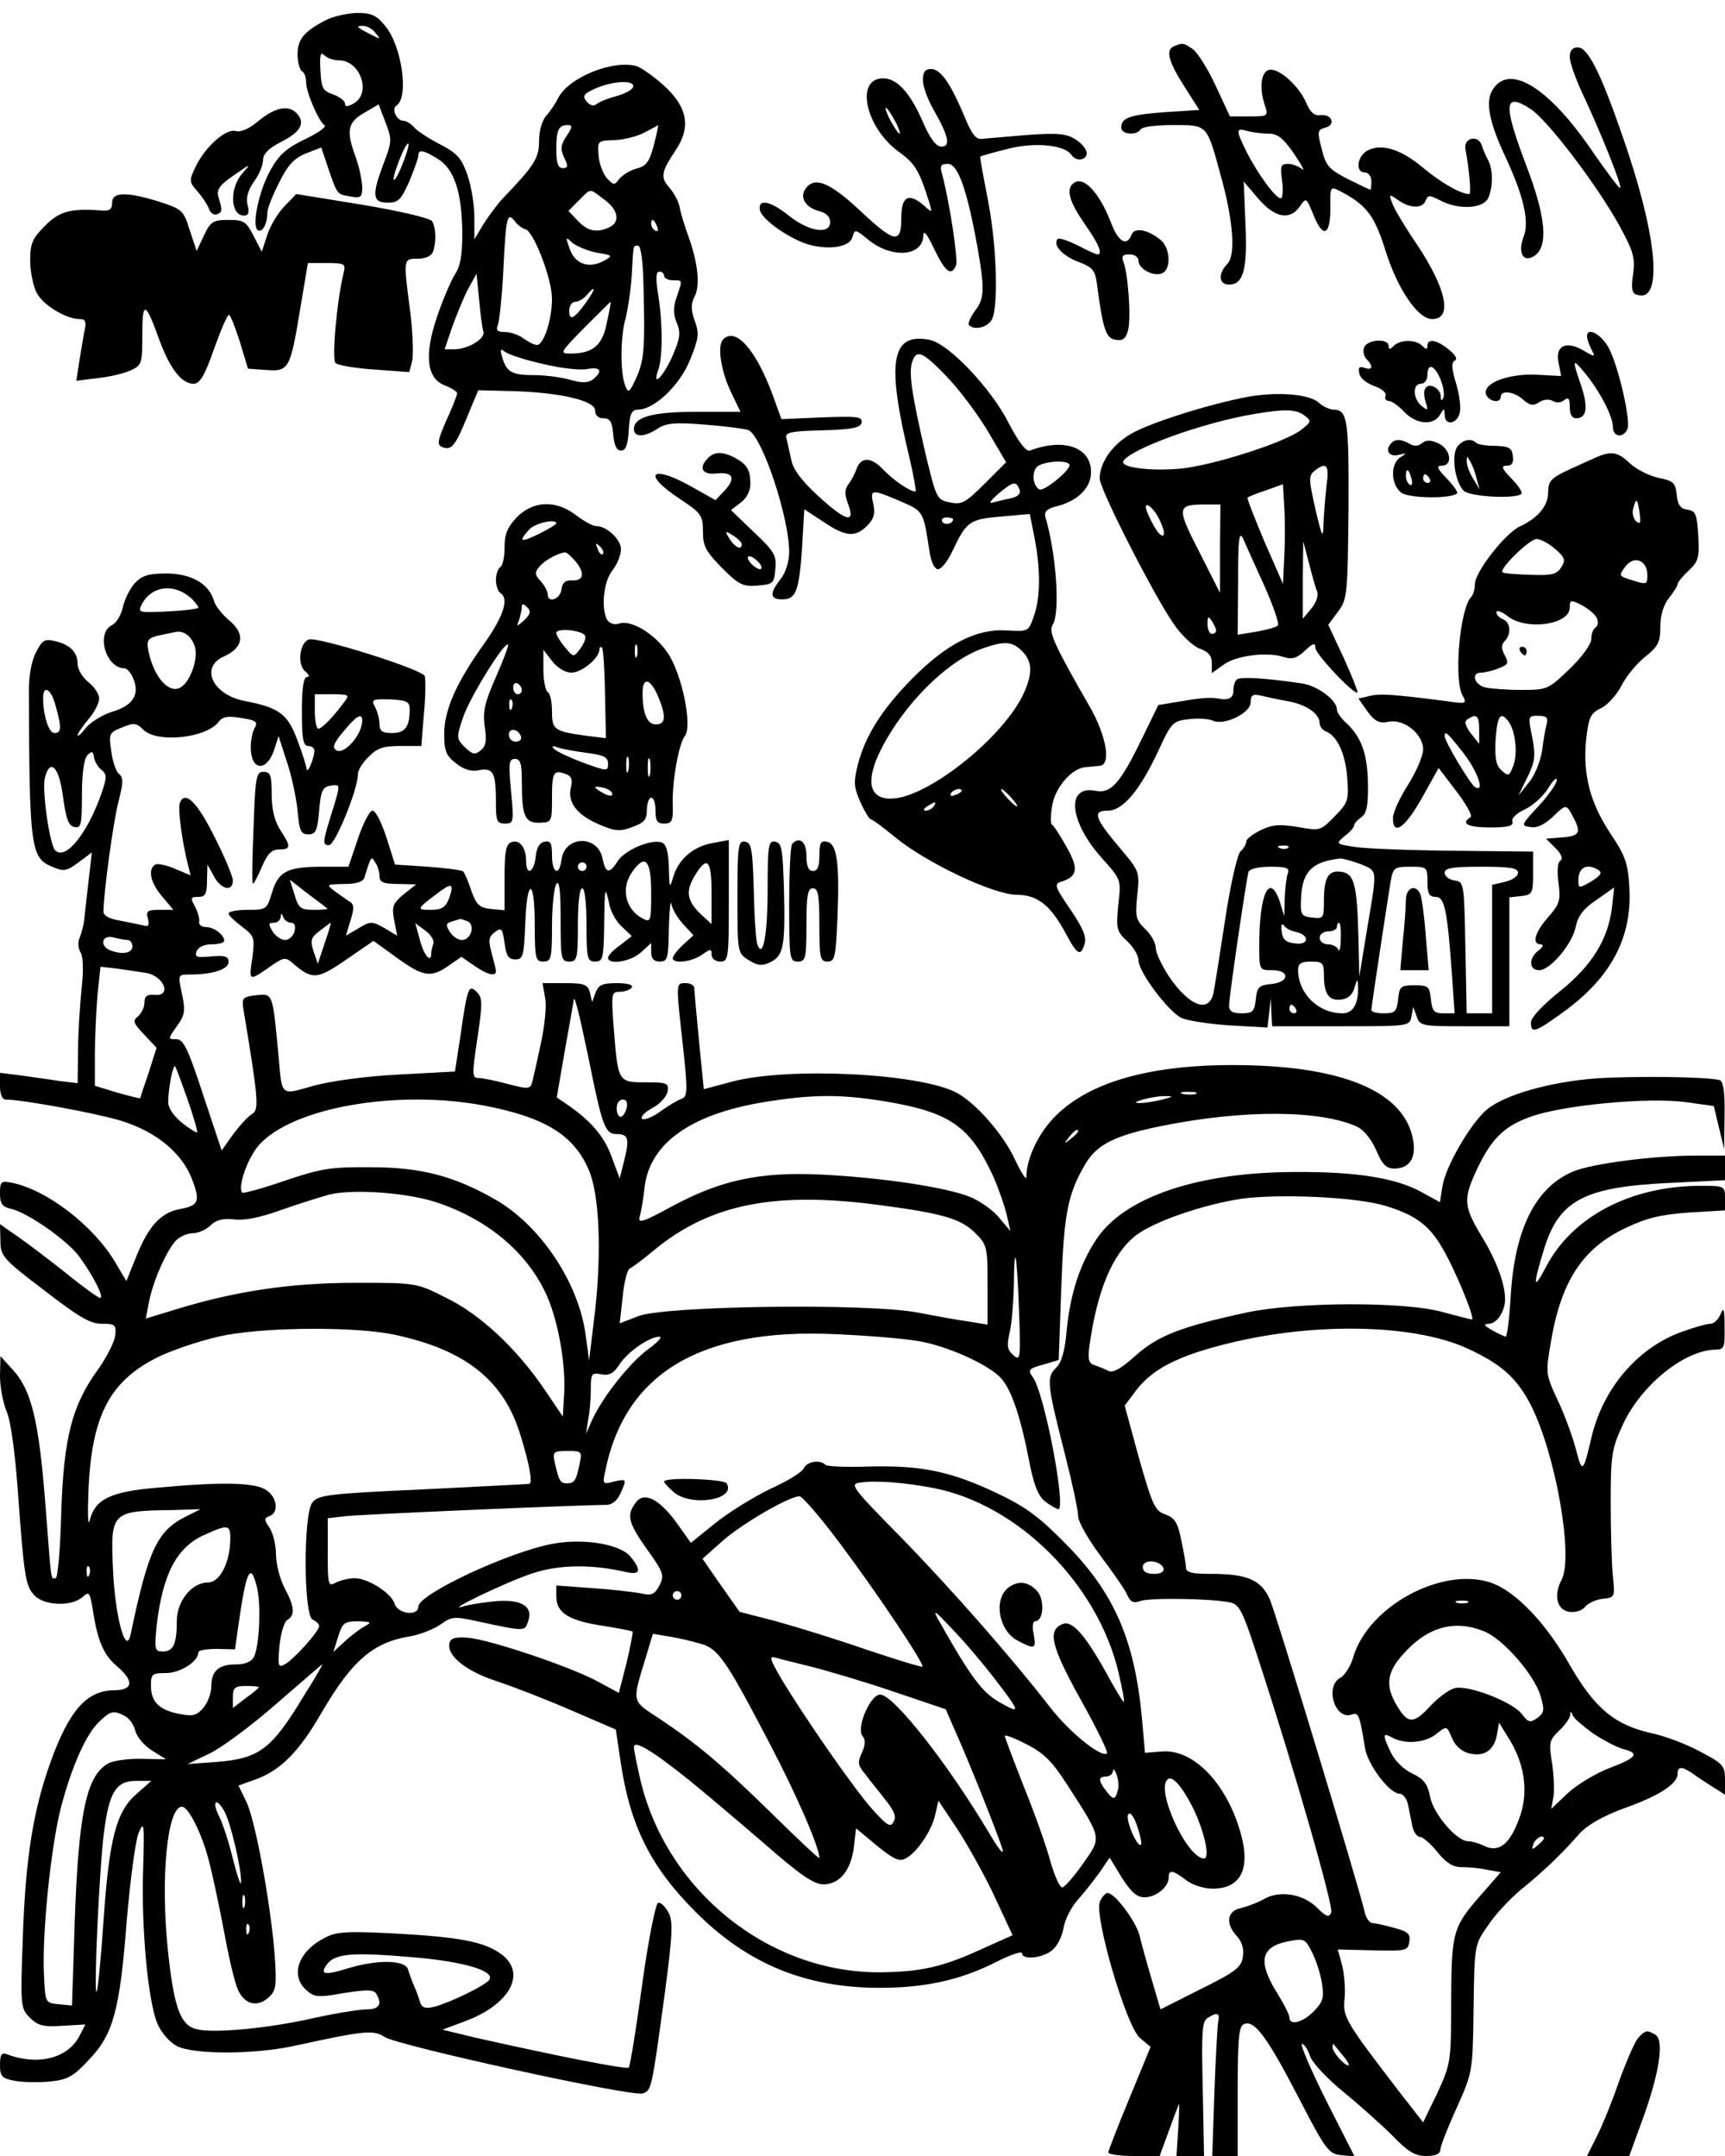
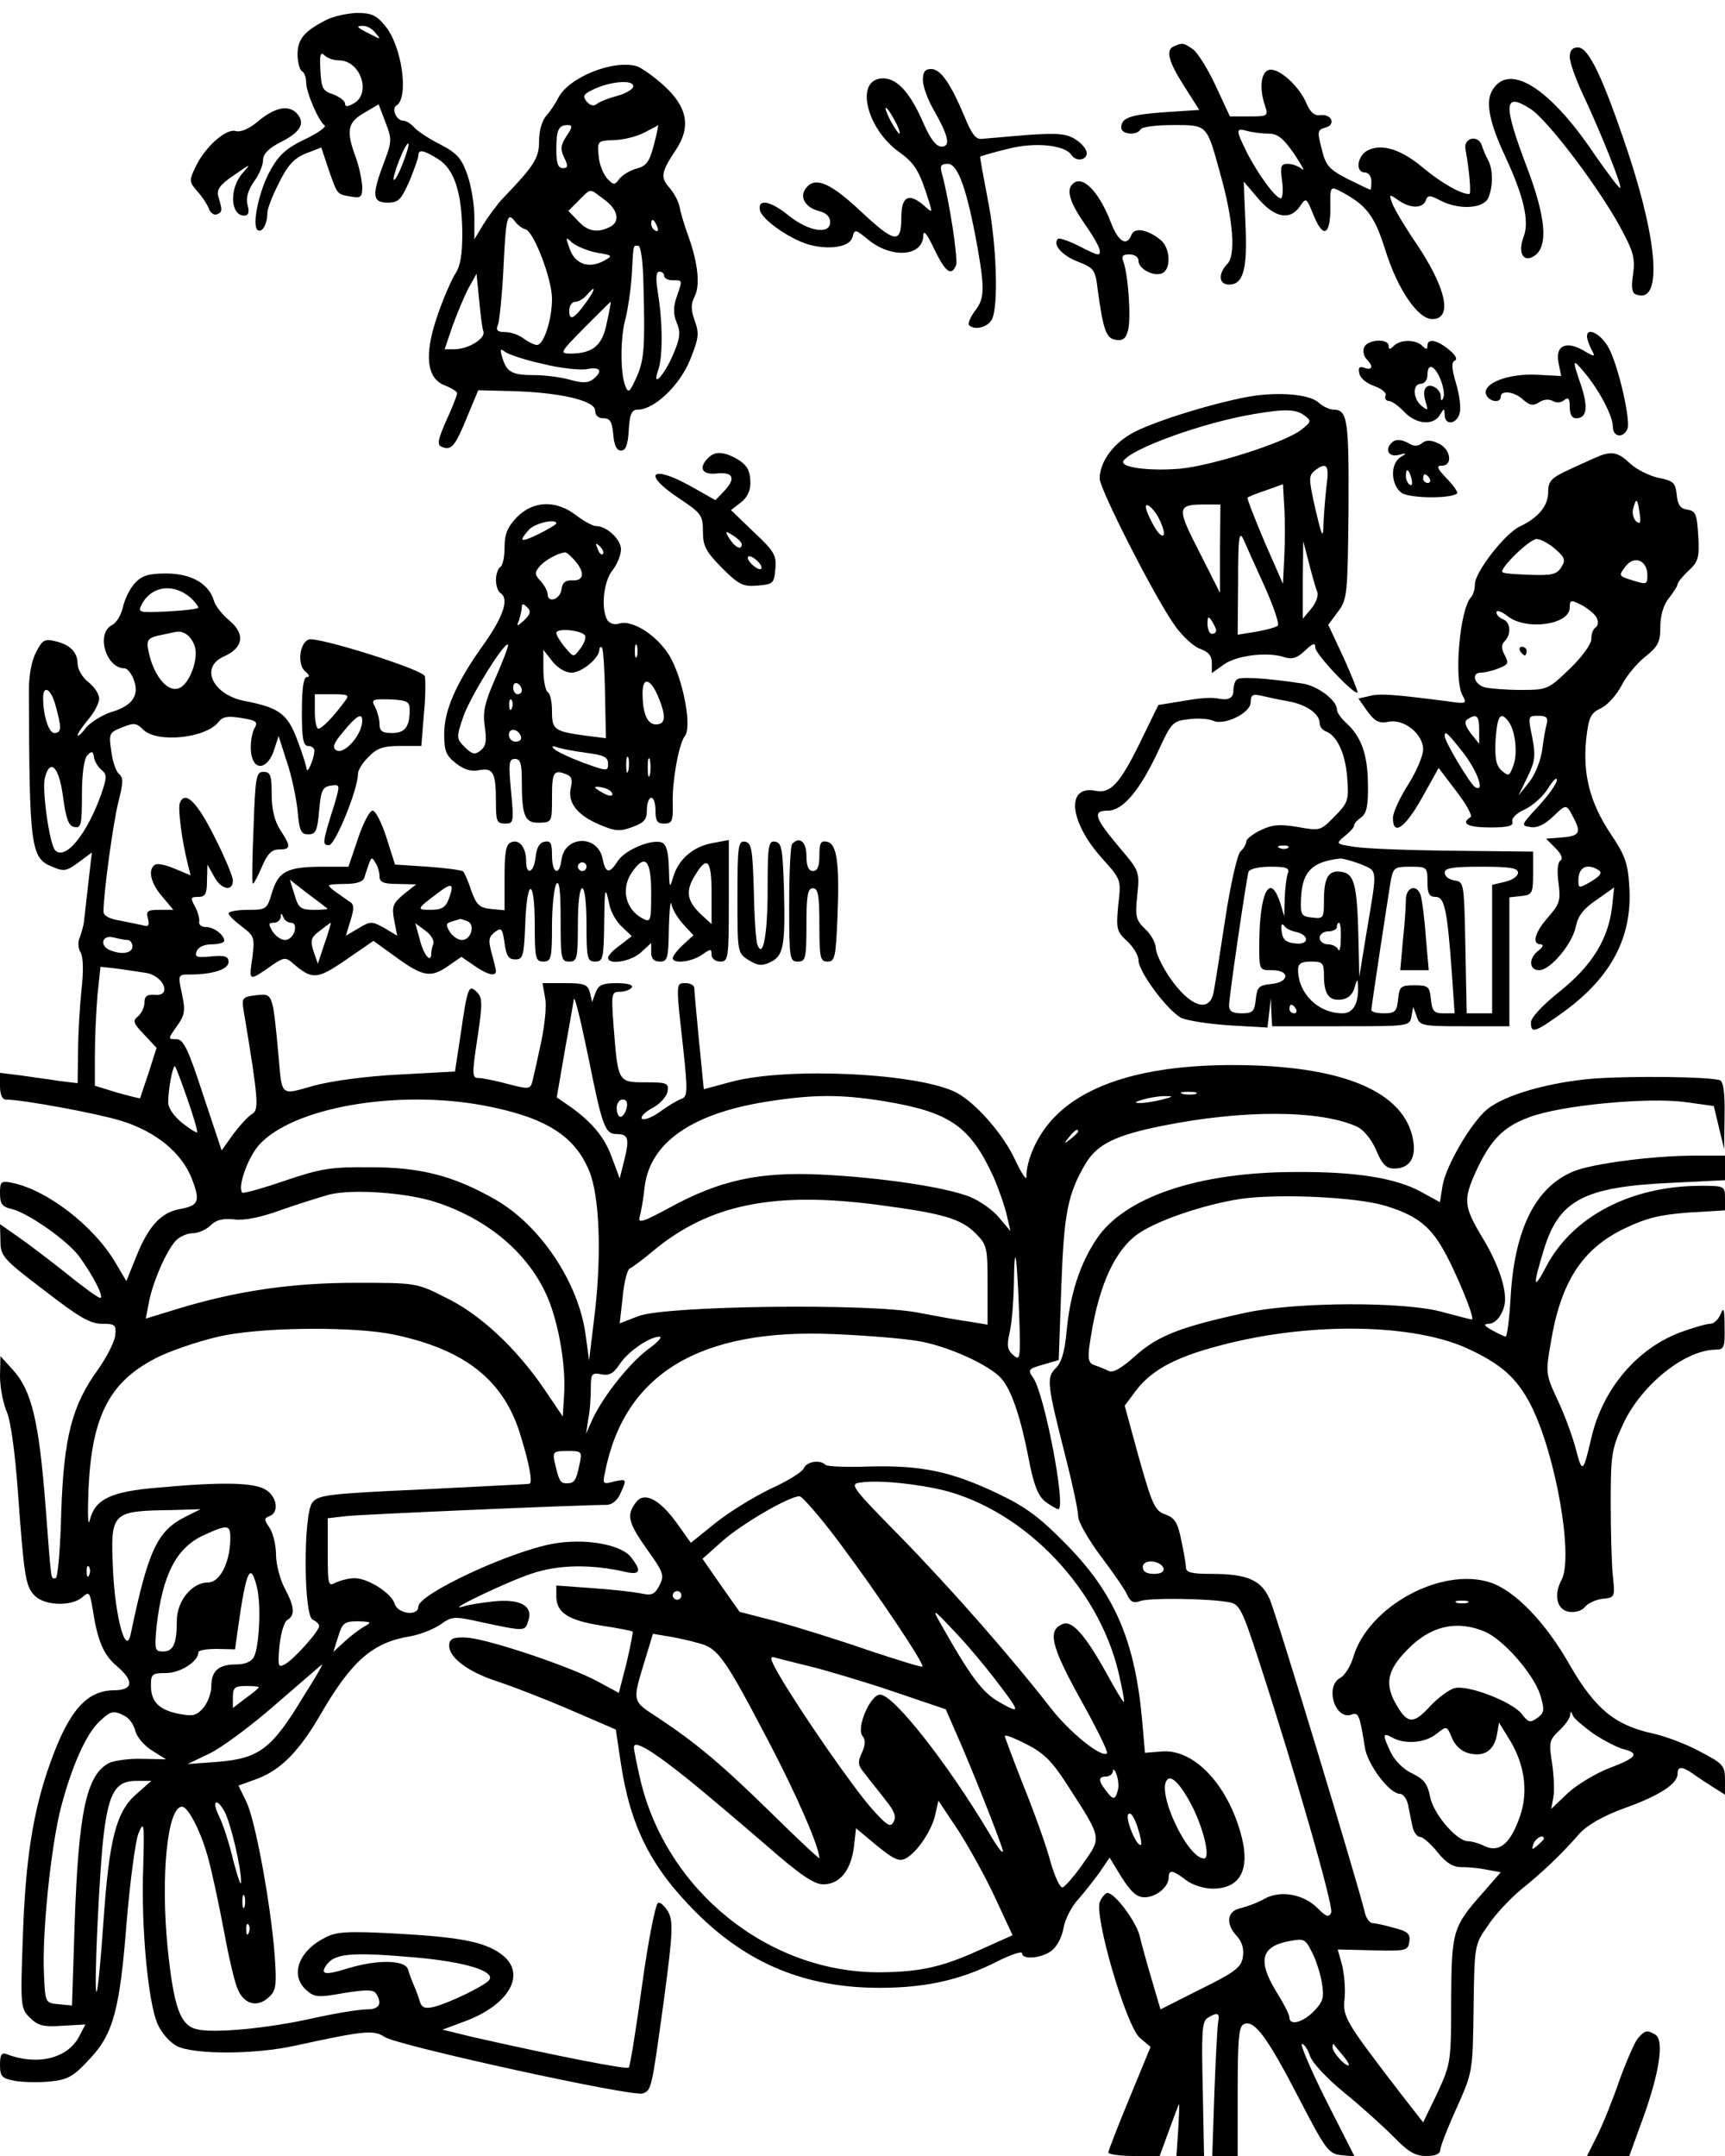
<svg xmlns="http://www.w3.org/2000/svg" version="1.0" width="400" height="500" viewBox="0 0 400 500" preserveAspectRatio="xMidYMid meet">
  <g transform="translate(0,500) scale(0.1,-0.1)" fill="#000000" stroke="none">
    <path d="M755 4953 c-50 -26 -65 -44 -65 -79 0 -18 5 -36 10 -39 6 -3 10 -15 10 -27 0 -22 29 -90 43 -99 4 -3 -16 -18 -46 -32 -42 -20 -60 -36 -79 -70 -28 -49 -45 -132 -30 -141 11 -6 22 16 22 41 0 9 12 40 27 69 20 41 35 57 62 68 l36 14 17 -51 c21 -60 19 -57 52 -63 23 -4 26 -1 26 23 -1 16 -7 46 -15 68 -23 62 -19 81 19 103 l34 20 16 -42 c15 -39 15 -44 -4 -94 -28 -74 -27 -92 9 -92 25 0 31 7 50 49 11 27 21 54 21 60 0 15 11 14 46 -8 37 -23 55 -76 56 -171 0 -50 -4 -77 -17 -96 -9 -15 -28 -58 -41 -97 -31 -90 -25 -145 18 -161 15 -6 28 -14 28 -18 0 -4 -11 -33 -25 -63 -21 -48 -22 -57 -9 -62 21 -8 30 3 58 72 l25 60 78 -2 c111 -3 193 -22 193 -45 0 -11 7 -18 19 -18 16 0 20 -8 23 -37 2 -26 8 -38 18 -38 11 0 16 13 18 48 2 37 7 47 21 47 38 0 97 56 121 115 20 50 22 61 11 91 -9 25 -9 39 -1 55 14 25 9 77 -13 139 -9 25 -19 56 -21 70 -3 14 -14 34 -24 45 -21 24 -19 36 15 87 36 54 27 100 -28 150 -23 21 -51 40 -61 44 -54 17 -160 -25 -184 -74 -6 -12 -18 -30 -27 -40 -10 -11 -17 -35 -17 -59 0 -40 -11 -57 -84 -133 -13 -14 -33 -41 -45 -60 l-21 -35 0 51 c0 28 -7 72 -16 98 -14 39 -23 50 -63 71 -26 13 -53 31 -60 39 -8 9 -19 16 -26 16 -15 0 -28 27 -16 35 30 18 13 139 -26 185 -20 25 -32 30 -66 30 -23 -1 -55 -8 -72 -17z m116 -30 c13 -15 12 -15 -11 -3 -34 17 -36 20 -18 20 9 0 22 -7 29 -17z m-85 -63 c50 0 76 -77 34 -100 -14 -8 -20 -8 -20 0 0 6 -12 15 -27 21 -25 8 -28 15 -30 56 -2 35 0 44 9 35 7 -7 22 -12 34 -12z m682 -62 c-3 -7 -20 -16 -39 -21 -19 -5 -39 -13 -45 -18 -7 -6 -16 -4 -24 6 -10 13 -7 17 21 30 42 18 92 20 87 3z m-154 -113 c-14 -21 -15 -31 -6 -50 10 -20 9 -25 -3 -25 -11 0 -15 12 -15 43 0 46 5 57 27 57 11 0 10 -6 -3 -25z m202 -22 c-10 -38 -17 -48 -40 -54 -15 -4 -33 -15 -40 -24 -11 -15 -13 -15 -29 2 -9 11 -18 34 -19 53 -3 33 -2 34 37 35 22 1 54 9 70 18 17 9 31 16 31 17 1 0 -3 -21 -10 -47z m-582 -42 c-9 -23 -18 -40 -21 -38 -2 3 4 23 13 46 9 23 18 40 21 38 2 -3 -4 -23 -13 -46z m466 -83 c34 -24 39 -53 13 -65 -29 -14 -51 -9 -73 15 l-22 23 24 24 c29 29 24 29 58 3z m-181 -70 c19 -6 61 -115 61 -161 0 -48 -19 -107 -35 -107 -6 0 -20 7 -31 15 -10 8 -30 15 -43 15 -18 0 -22 4 -16 18 3 9 9 64 12 122 6 126 9 139 26 118 6 -9 18 -18 26 -20z m305 6 c3 -8 2 -12 -4 -9 -6 3 -10 10 -10 16 0 14 7 11 14 -7z m-140 -60 c37 -6 38 -7 16 -19 -35 -19 -67 -7 -79 28 -10 28 -10 29 6 14 10 -8 36 -19 57 -23z m108 -71 c4 -149 2 -177 -16 -218 -16 -35 -19 -38 -26 -20 -12 29 -12 114 1 158 5 21 12 66 14 100 4 74 3 67 15 67 6 0 11 -37 12 -87z m48 17 c0 -5 9 -10 20 -10 23 0 23 2 9 -39 -8 -23 -8 -39 0 -59 10 -23 8 -36 -8 -74 -21 -49 -50 -80 -35 -37 11 30 11 108 0 177 -6 37 -5 52 3 52 6 0 11 -4 11 -10z m-419 -129 c5 -16 -35 -41 -68 -41 l-22 0 18 53 c11 30 27 69 37 88 l19 34 6 -60 c3 -33 7 -66 10 -74z m239 69 c-28 -39 -40 -46 -40 -21 0 12 6 21 14 21 7 0 19 7 26 15 22 26 22 16 0 -15z m47 -49 c-10 -52 -32 -71 -85 -71 -25 0 -23 3 33 60 33 33 60 60 61 60 1 0 -3 -22 -9 -49z m-148 -95 c40 -10 87 -15 102 -12 31 6 38 -4 15 -23 -11 -9 -25 -10 -53 -2 -21 6 -58 11 -83 11 -53 0 -65 7 -75 40 -6 20 -5 23 6 14 8 -6 47 -19 88 -28z" />
    <path d="M2723 4893 c-21 -8 -14 -35 23 -93 l35 -55 -78 -5 c-83 -6 -103 -13 -103 -36 0 -16 36 -19 45 -4 3 6 37 10 75 10 80 0 78 2 109 -111 31 -109 37 -191 17 -211 -22 -23 -20 -48 4 -48 33 0 43 35 38 141 l-4 98 34 -40 c38 -44 73 -51 96 -18 15 22 15 21 32 -20 22 -55 39 -47 39 17 -1 48 0 50 20 40 64 -33 82 -57 108 -140 28 -89 75 -158 108 -158 48 0 33 71 -36 174 -26 38 -51 80 -56 93 -9 23 -8 24 13 9 28 -20 57 -20 64 -1 5 13 9 13 34 0 42 -22 97 -19 110 4 12 24 13 66 1 89 -5 9 -12 25 -15 35 -8 25 -42 18 -38 -8 9 -49 14 -105 9 -105 -20 0 -65 26 -106 60 -52 44 -97 58 -130 41 -24 -13 -29 -51 -6 -51 8 0 15 -9 15 -20 0 -11 -1 -20 -2 -20 -2 0 -25 11 -53 25 -43 22 -51 31 -60 69 -11 41 -10 45 8 50 25 6 16 32 -11 29 -14 -2 -23 6 -32 26 -16 40 -64 84 -87 79 -19 -4 -24 -43 -9 -85 7 -22 5 -23 -38 -23 l-44 0 -33 71 c-18 39 -42 77 -53 85 -22 15 -24 15 -43 7z m219 -203 c21 0 34 -11 59 -47 18 -27 26 -42 18 -35 -7 6 -22 12 -32 12 -17 0 -19 -5 -14 -40 3 -22 1 -40 -3 -40 -12 0 -53 56 -79 107 -26 53 -26 57 2 49 12 -3 34 -6 49 -6z" />
    <path d="M3640 4868 c0 -13 14 -52 31 -88 40 -85 91 -212 86 -216 -2 -2 -29 34 -61 80 -105 156 -200 213 -237 144 -14 -27 -5 -73 31 -150 43 -92 57 -152 43 -187 -14 -37 -1 -61 24 -45 34 21 28 90 -17 208 -55 145 -53 173 8 134 39 -24 155 -177 207 -271 32 -59 37 -74 32 -112 -5 -31 -3 -45 7 -48 60 -23 52 116 -19 330 -58 173 -91 243 -116 243 -13 0 -19 -7 -19 -22z" />
    <path d="M2140 4814 c0 -14 11 -44 24 -67 36 -63 41 -87 19 -87 -12 0 -26 18 -42 55 -32 74 -64 107 -99 103 -59 -7 -32 -116 42 -170 38 -27 48 -44 71 -118 7 -24 7 -24 -12 -7 -36 31 -53 22 -53 -28 0 -61 -15 -59 -93 14 -70 66 -106 82 -127 56 -18 -21 -3 -47 31 -55 15 -4 24 -13 24 -25 0 -30 -50 -22 -96 15 -42 34 -72 40 -67 13 4 -23 76 -72 120 -82 49 -11 90 -2 95 20 5 18 7 17 34 -5 54 -46 128 -42 130 7 0 15 8 6 25 -30 26 -54 40 -65 51 -38 5 14 -16 152 -33 213 -5 18 -2 22 14 22 23 0 44 -58 68 -190 18 -102 17 -123 -6 -152 -10 -14 -16 -28 -13 -32 13 -13 43 -5 53 13 16 31 11 178 -10 281 -10 52 -18 95 -17 97 2 1 31 10 65 18 62 16 132 9 147 -15 10 -15 35 -12 35 5 0 8 -11 22 -25 31 -21 14 -41 16 -113 11 -48 -4 -95 -8 -105 -9 -14 -2 -24 11 -41 53 -32 76 -55 109 -77 109 -14 0 -19 -7 -19 -26z m-65 -94 c9 -16 13 -30 11 -30 -3 0 -12 14 -21 30 -9 17 -13 30 -11 30 3 0 12 -13 21 -30z" />
    <path d="M600 4720 c-22 -19 -42 -27 -53 -24 -23 7 -72 -37 -94 -84 -15 -31 -14 -34 4 -55 11 -12 23 -30 27 -40 3 -10 12 -17 19 -14 13 5 13 9 3 42 -4 15 4 27 37 49 39 27 40 28 20 5 -32 -35 -29 -99 3 -99 10 0 13 7 8 25 -4 16 1 34 15 54 12 16 21 38 21 50 0 14 13 27 40 41 46 23 58 43 40 65 -19 23 -51 17 -90 -15z" />
    <path d="M2487 4573 c-15 -14 -6 -43 28 -92 33 -47 43 -71 30 -71 -3 0 -24 9 -46 21 -23 11 -43 18 -46 15 -13 -13 10 -39 47 -53 36 -14 40 -19 45 -62 13 -96 20 -116 42 -119 17 -3 24 3 29 23 7 29 0 129 -11 158 -5 13 -2 17 14 17 12 0 21 -6 21 -15 0 -18 34 -37 54 -29 22 8 20 57 -1 76 -29 25 -62 32 -69 14 -11 -29 -31 -17 -48 28 -28 73 -67 112 -89 89z" />
-     <path d="M260 4530 c0 -16 -6 -20 -27 -18 -71 5 -95 -2 -129 -36 -29 -29 -34 -41 -34 -80 0 -26 7 -60 15 -75 14 -28 68 -61 100 -61 14 0 16 -6 10 -32 -3 -18 -9 -51 -12 -72 l-6 -39 49 6 c28 3 62 11 77 18 26 12 27 16 27 83 0 79 7 78 39 -11 25 -68 52 -103 80 -103 14 0 26 19 47 80 16 44 31 80 35 80 3 0 14 -28 25 -62 l19 -63 42 -3 c53 -4 56 2 79 141 l18 107 44 0 c41 0 44 -2 39 -22 -16 -65 -28 -201 -19 -210 5 -5 46 -12 90 -15 l81 -6 7 27 c3 15 1 67 -5 115 -16 122 -16 121 18 121 17 0 31 6 35 16 8 22 7 56 -2 71 -4 7 -77 24 -161 38 l-154 25 -27 -28 c-15 -15 -33 -45 -40 -66 l-13 -40 -19 37 c-17 33 -22 37 -58 37 -36 0 -42 -4 -57 -36 l-17 -36 -16 48 c-14 46 -18 49 -70 66 -77 24 -110 23 -110 -2z" />
    <path d="M3680 4220 c0 -6 5 -20 10 -30 10 -18 9 -19 -18 -3 -41 24 -66 11 -58 -28 l6 -31 -58 3 c-65 3 -125 -20 -116 -46 7 -17 34 -21 34 -5 0 16 32 12 52 -7 15 -13 23 -15 37 -6 10 7 23 8 32 3 8 -5 19 -4 26 2 10 8 13 4 13 -16 0 -17 5 -26 15 -26 25 0 28 26 11 77 -21 61 -20 63 9 28 34 -41 65 -100 65 -125 0 -24 25 -27 34 -4 7 19 -19 137 -42 184 -16 33 -52 54 -52 30z" />
-     <path d="M1677 4213 c-14 -13 -6 -70 16 -118 l24 -50 -101 0 c-103 0 -146 -12 -146 -40 0 -20 25 -19 55 1 20 13 40 15 113 9 49 -4 94 -10 99 -13 33 -21 93 -204 93 -282 0 -22 -8 -48 -20 -63 -26 -33 -25 -47 4 -47 32 0 39 19 46 122 l5 87 44 -29 c52 -35 74 -37 102 -9 15 15 19 28 14 50 -8 35 -4 35 62 7 55 -24 54 -23 68 -115 4 -27 12 -43 20 -43 8 0 23 19 34 43 32 68 40 73 112 79 l67 6 11 -56 c14 -72 14 -138 -2 -182 -12 -35 -13 -35 -64 -32 -70 4 -139 -32 -218 -112 -70 -71 -109 -133 -126 -200 -10 -40 -9 -52 6 -86 10 -22 21 -40 24 -40 4 0 29 -19 56 -41 71 -59 227 -133 281 -134 50 0 80 -24 116 -91 26 -49 34 -53 43 -23 5 16 -4 37 -33 80 -36 52 -38 59 -22 64 39 12 42 30 13 81 -15 27 -30 50 -34 52 -3 1 -3 22 1 45 8 43 46 86 78 88 9 1 24 2 32 3 27 2 16 69 -23 137 -84 146 -96 174 -86 190 18 28 8 167 -17 250 -3 12 4 19 23 24 51 12 83 43 83 80 0 58 -63 80 -142 50 -8 -3 -25 18 -48 62 -41 82 -141 187 -185 195 -89 17 -100 -51 -46 -274 10 -43 16 -78 14 -78 -13 0 -51 26 -75 51 -28 30 -52 30 -62 1 -3 -9 -11 -25 -18 -34 -10 -14 -10 -24 -1 -48 17 -45 -6 -39 -70 20 -37 34 -58 61 -62 83 -4 18 -9 40 -11 49 -5 15 5 18 83 20 70 2 88 6 91 18 2 14 -10 15 -92 12 l-94 -4 -21 58 c-39 104 -85 156 -114 127z m518 -86 c29 -30 71 -86 95 -126 l43 -73 -50 -50 c-45 -45 -54 -49 -81 -43 -30 6 -31 10 -56 113 -32 139 -39 187 -31 212 10 31 24 25 80 -33z m285 -206 c0 -13 -60 -62 -70 -56 -17 10 -18 45 -2 55 22 12 72 13 72 1z m-116 -56 c4 -10 -3 -17 -22 -21 -15 -3 -34 -8 -42 -10 -8 -2 -1 7 15 21 35 29 41 30 49 10z m-154 -69 c0 -11 -19 -15 -25 -6 -3 5 1 10 9 10 9 0 16 -2 16 -4z m160 -306 c23 -23 25 -49 6 -93 -43 -102 -223 -247 -308 -249 -53 -2 -62 41 -25 114 53 105 153 205 235 234 51 18 69 17 92 -6z m-140 -324 c0 -2 -7 -7 -16 -10 -8 -3 -12 -2 -9 4 6 10 25 14 25 6z m115 -16 c10 -11 16 -20 13 -20 -3 0 -13 9 -23 20 -10 11 -16 20 -13 20 3 0 13 -9 23 -20z m-180 -20 c-3 -5 -12 -10 -18 -10 -7 0 -6 4 3 10 19 12 23 12 15 0z" />
    <path d="M3163 4194 c-3 -8 -1 -20 6 -27 16 -16 14 -27 -5 -20 -12 4 -15 1 -12 -13 2 -11 17 -23 34 -29 17 -6 29 -15 27 -22 -3 -7 1 -13 8 -13 6 0 22 -11 35 -25 27 -29 68 -33 83 -7 10 16 10 16 11 0 0 -26 29 -22 35 5 3 12 -1 43 -9 69 -10 34 -11 48 -2 52 6 3 1 13 -14 25 -28 23 -50 27 -50 9 0 -9 -3 -9 -12 0 -15 15 -51 15 -66 0 -9 -9 -12 -9 -12 0 0 18 -50 15 -57 -4z m177 -73 c7 -17 10 -36 7 -43 -4 -9 -6 -8 -6 3 -1 19 -28 33 -36 18 -4 -5 -3 -19 1 -32 6 -19 5 -20 -10 -8 -20 17 -21 51 -1 51 8 0 15 9 15 20 0 29 16 24 30 -9z" />
    <path d="M2895 4080 c-87 -16 -228 -60 -272 -86 -44 -25 -73 -67 -73 -104 0 -24 124 -268 171 -336 17 -26 45 -52 60 -58 21 -7 29 -17 29 -33 l0 -24 28 20 c29 21 101 30 140 17 18 -6 30 -2 48 15 19 18 24 19 24 7 0 -15 91 -111 98 -104 1 2 -13 38 -32 80 l-36 77 23 31 c21 28 22 40 24 236 1 208 -2 232 -35 232 -8 0 -24 7 -34 16 -21 20 -94 26 -163 14z m129 -43 c18 -13 17 -15 -7 -34 -37 -29 -206 -83 -281 -90 -71 -6 -140 3 -131 18 19 29 184 89 304 109 71 12 96 11 115 -3z m52 -163 c-3 -26 -6 -65 -7 -88 -1 -37 -3 -33 -19 34 -15 68 -16 76 -2 88 28 22 35 14 28 -34z m-98 -166 l-3 -62 -43 98 c-23 55 -41 100 -39 102 2 2 21 10 43 17 l39 14 3 -53 c2 -29 2 -81 0 -116z m-290 88 c23 -46 6 -53 -17 -7 -15 29 -18 42 -9 39 7 -3 19 -17 26 -32z m141 -68 l0 -103 -48 95 c-53 103 -52 110 12 110 l37 0 -1 -102z m103 -87 c21 -47 35 -88 31 -92 -5 -4 -27 -10 -50 -14 l-43 -7 1 124 c0 100 2 118 12 98 6 -14 28 -63 49 -109z m122 -12 c4 -9 -1 -25 -13 -40 l-20 -24 0 90 1 90 13 -50 c7 -27 15 -57 19 -66z m-234 -91 c0 -5 -4 -8 -10 -8 -5 0 -10 10 -10 23 0 18 2 19 10 7 5 -8 10 -18 10 -22z" />
    <path d="M3227 3973 c-17 -16 -6 -34 16 -28 19 5 20 4 5 -5 -25 -15 -23 -65 2 -83 19 -13 116 -14 129 -1 2 2 -8 18 -24 34 -23 24 -25 30 -12 30 27 0 21 39 -8 52 -18 8 -28 8 -38 0 -8 -7 -18 -7 -27 -2 -18 11 -34 13 -43 3z m46 -83 c3 -11 1 -18 -4 -14 -5 3 -9 12 -9 20 0 20 7 17 13 -6z m42 0 c3 -5 1 -10 -4 -10 -6 0 -11 5 -11 10 0 6 2 10 4 10 3 0 8 -4 11 -10z" />
-     <path d="M3380 3965 c-15 -18 -7 -82 14 -103 13 -14 122 -20 134 -7 3 3 -7 19 -23 35 -23 24 -25 30 -11 30 12 0 16 6 14 23 -2 18 -9 22 -40 23 -21 0 -41 3 -45 7 -11 11 -30 8 -43 -8z m44 -75 l7 -25 -15 25 c-9 14 -15 32 -15 40 0 13 1 13 8 0 5 -8 12 -26 15 -40z" />
    <path d="M1642 3938 c-23 -23 -14 -40 20 -36 38 4 45 -11 18 -40 l-21 -22 -53 30 c-95 54 -120 33 -31 -26 51 -34 55 -39 55 -77 0 -34 7 -46 44 -84 39 -39 49 -44 83 -41 36 3 38 5 41 39 3 31 -3 41 -50 85 l-53 51 22 17 c14 10 23 27 23 44 0 33 -8 45 -37 61 -28 14 -46 14 -61 -1z m78 -200 c0 -15 -15 -8 -28 12 -12 19 -11 20 8 8 11 -7 20 -16 20 -20z m40 -43 c7 -8 8 -15 2 -15 -5 0 -15 7 -22 15 -7 8 -8 15 -2 15 5 0 15 -7 22 -15z" />
    <path d="M3710 3943 c-8 -3 -39 -17 -67 -30 -46 -21 -53 -28 -53 -54 0 -32 -23 -60 -66 -80 -35 -17 -104 -106 -104 -134 0 -12 -4 -25 -9 -30 -26 -28 -40 -190 -20 -227 11 -20 10 -21 -37 -14 -125 16 -154 18 -178 12 l-26 -6 21 -30 c17 -23 27 -28 48 -24 36 8 81 -28 81 -64 0 -15 -16 -52 -35 -82 -19 -30 -35 -64 -35 -77 0 -43 28 -23 67 46 l39 70 41 -54 c23 -30 38 -57 33 -60 -24 -15 -6 -24 46 -24 41 0 54 4 51 13 -3 8 9 20 29 29 19 9 43 31 54 49 11 18 20 27 20 19 0 -8 -19 -35 -42 -60 -41 -44 -42 -46 -19 -49 15 -3 33 6 52 24 31 30 31 30 48 -3 18 -34 13 -42 -26 -45 l-38 -3 22 -22 c14 -14 18 -25 11 -29 -6 -4 -8 -24 -4 -52 5 -40 3 -48 -24 -79 -31 -35 -39 -63 -17 -63 7 -1 5 -6 -5 -14 -24 -18 -23 -46 1 -46 26 0 77 61 85 101 5 25 18 42 48 62 l41 29 -5 -46 c-9 -74 -46 -135 -121 -195 -40 -32 -67 -61 -67 -72 0 -27 9 -24 78 26 109 80 158 173 150 290 -3 53 -10 72 -43 121 -48 72 -65 138 -57 219 6 52 10 61 35 73 15 7 36 31 47 52 11 22 36 52 55 67 30 24 35 34 35 69 0 26 7 51 20 67 11 14 20 28 20 32 0 4 11 18 25 31 23 21 26 31 23 81 -3 51 -6 58 -25 61 -16 2 -23 11 -25 35 -3 28 -8 32 -43 39 -22 5 -51 20 -65 33 -26 25 -41 29 -70 18z m92 -133 c3 -22 2 -27 -8 -19 -6 5 -10 19 -7 29 7 27 10 25 15 -10z m-196 -83 c23 -20 25 -26 14 -43 -10 -16 -22 -19 -72 -17 -33 1 -62 3 -64 6 -8 8 63 77 79 77 9 0 28 -10 43 -23z m214 -61 c0 -22 -2 -22 -34 -12 -33 10 -33 11 -17 32 20 27 51 15 51 -20z m-117 -100 c4 -9 2 -18 -3 -21 -6 -4 -10 -15 -10 -27 0 -12 -22 -42 -50 -69 -50 -48 -52 -49 -113 -49 -34 0 -72 3 -84 6 -25 7 -32 34 -9 34 8 0 26 4 41 10 23 9 24 12 14 31 -8 15 -8 24 0 32 16 16 14 44 -4 51 -8 3 -15 10 -15 16 0 6 12 2 26 -9 43 -34 144 -20 144 20 0 18 2 19 29 5 16 -9 31 -22 34 -30z m-273 -258 l0 -33 -20 25 c-13 18 -15 27 -7 32 21 14 27 8 27 -24z m67 20 c17 -21 23 -76 12 -104 -9 -24 -11 -25 -27 -11 -13 12 -16 28 -14 71 4 56 11 67 29 44z m90 -5 c-3 -10 -8 -38 -11 -63 -4 -26 -17 -58 -31 -75 l-24 -30 21 43 c18 37 19 50 11 92 -10 49 -10 50 14 50 18 0 23 -4 20 -17z m-193 -70 c33 -43 50 -93 26 -78 -11 7 -70 105 -70 118 0 14 7 7 44 -40z m313 -271 c9 -6 4 -13 -17 -26 -29 -17 -30 -16 -30 2 0 31 20 41 47 24z" />
    <path d="M3525 3490 c3 -5 8 -10 11 -10 2 0 4 5 4 10 0 6 -5 10 -11 10 -5 0 -7 -4 -4 -10z" />
    <path d="M1199 3801 c-22 -23 -29 -39 -29 -70 0 -22 -4 -43 -10 -46 -5 -3 -10 -17 -10 -30 0 -13 5 -27 10 -30 21 -13 8 -53 -36 -116 -65 -90 -94 -155 -94 -211 0 -39 4 -50 27 -68 19 -15 36 -20 54 -16 33 6 39 -6 39 -75 0 -43 2 -49 21 -49 20 0 21 3 14 75 -6 65 -5 75 9 75 13 0 16 -11 16 -52 0 -81 7 -97 41 -96 29 1 29 2 29 60 0 58 4 64 34 52 11 -4 14 -13 10 -29 -9 -35 13 -64 63 -86 39 -17 50 -18 79 -7 28 10 34 17 34 40 0 15 5 28 10 28 6 0 10 -13 10 -30 0 -24 4 -30 20 -30 18 0 21 6 20 43 -2 54 14 142 28 160 16 19 -1 118 -30 176 -25 51 -89 95 -122 85 -10 -4 -22 0 -27 7 -16 25 -10 90 11 116 11 14 20 36 20 49 0 23 -33 54 -58 54 -7 0 -28 11 -46 25 -47 36 -99 34 -137 -4z m91 -15 c0 -2 -18 -13 -40 -24 -43 -21 -49 -19 -23 10 14 15 63 26 63 14z m108 -71 c-3 -3 -9 2 -12 12 -6 14 -5 15 5 6 7 -7 10 -15 7 -18z m-65 -15 c24 -28 21 -47 -5 -46 -17 1 -24 -5 -26 -21 -3 -23 -32 -33 -32 -11 0 6 -7 20 -16 30 -14 15 -15 20 -3 34 11 14 42 31 59 33 3 1 13 -8 23 -19z m-117 -138 c-18 -16 -19 -16 -12 1 3 10 6 24 6 30 0 8 4 7 12 -1 10 -9 8 -16 -6 -30z m141 -37 c2 -6 -4 -20 -12 -30 -15 -20 -15 -20 -35 4 -11 13 -20 28 -20 33 0 13 63 6 67 -7z m-207 -95 c-26 -59 -31 -80 -26 -115 5 -32 3 -45 -9 -55 -14 -11 -19 -10 -37 7 -20 20 -20 23 -4 70 15 45 96 176 104 168 2 -2 -11 -36 -28 -75z m327 48 c-3 -7 -5 -2 -5 12 0 14 2 19 5 13 2 -7 2 -19 0 -25z m-74 -88 l2 -102 -48 6 c-72 10 -77 14 -77 56 0 22 -4 42 -10 45 -5 3 -10 27 -10 52 l0 46 21 -27 c12 -15 30 -26 44 -26 24 0 65 34 65 54 0 5 3 7 6 4 3 -4 6 -52 7 -108z m-193 9 c0 -5 -4 -9 -10 -9 -5 0 -10 7 -10 16 0 8 5 12 10 9 6 -3 10 -10 10 -16z m316 -14 c19 -46 18 -65 -5 -65 -20 0 -31 25 -31 73 0 38 18 34 36 -8z m-339 -27 c-3 -8 -6 -5 -6 6 -1 11 2 17 5 13 3 -3 4 -12 1 -19z m21 -66 c2 -7 -3 -12 -12 -12 -9 0 -16 7 -16 16 0 17 22 14 28 -4z m152 -38 c40 -5 50 -10 50 -25 0 -18 -2 -18 -57 2 -32 12 -62 26 -68 32 -7 7 -4 8 7 4 10 -4 40 -9 68 -13z m97 -41 c-3 -10 -5 -4 -5 12 0 17 2 24 5 18 2 -7 2 -21 0 -30z m50 -10 c-3 -10 -5 -2 -5 17 0 19 2 27 5 18 2 -10 2 -26 0 -35z m-87 -45 c0 -5 -9 -4 -20 2 -11 6 -20 12 -20 14 0 2 9 2 20 -1 11 -3 20 -9 20 -15z" />
    <path d="M313 3648 c-12 -13 -24 -38 -28 -56 -4 -18 -15 -37 -26 -42 -37 -20 -13 -100 30 -100 6 0 16 -12 21 -26 14 -36 -3 -61 -51 -75 -22 -7 -49 -24 -60 -37 -10 -14 -19 -21 -19 -17 0 4 11 20 25 37 14 16 25 38 25 48 0 10 -11 27 -25 38 -14 11 -25 30 -25 42 0 27 -17 45 -52 53 -24 6 -30 3 -44 -25 -11 -20 -17 -55 -17 -88 1 -365 4 -390 54 -410 27 -12 34 -10 61 10 l31 23 -8 -69 c-4 -38 -9 -78 -10 -89 -1 -11 -6 -28 -10 -39 -5 -10 -4 -26 2 -35 6 -10 7 -43 2 -86 -4 -38 -8 -103 -8 -144 l-1 -73 -42 5 c-24 4 -64 9 -90 13 l-48 6 0 -31 c0 -18 5 -31 13 -31 39 0 212 -32 267 -49 82 -25 142 -75 165 -135 20 -52 16 -62 -28 -70 -44 -8 -73 -40 -101 -110 l-23 -57 -26 44 c-50 84 -157 167 -239 184 -26 5 -28 3 -28 -25 0 -24 5 -31 28 -36 38 -10 126 -71 155 -109 31 -42 60 -97 49 -97 -4 0 -39 25 -77 56 -39 31 -89 69 -112 85 l-43 30 1 -38 c0 -36 5 -42 101 -115 80 -62 107 -78 134 -78 31 0 34 -2 31 -28 -2 -15 -20 -50 -39 -77 -61 -84 -80 -157 -86 -332 -2 -84 -8 -153 -13 -153 -12 0 -9 -18 -24 175 -15 190 -32 261 -75 308 l-29 32 -1 -46 c0 -26 7 -63 16 -84 9 -21 19 -96 25 -178 15 -206 18 -226 40 -248 23 -23 85 -25 110 -3 16 14 17 12 24 -28 11 -73 25 -106 56 -132 41 -35 38 -56 -8 -56 -62 -1 -103 -47 -146 -167 -40 -111 -58 -224 -64 -404 -6 -162 -5 -167 16 -188 19 -19 32 -22 76 -19 l53 3 -14 -27 c-27 -52 -97 -69 -168 -42 -12 5 -16 -1 -16 -24 0 -28 4 -32 36 -38 19 -3 56 -4 82 -1 39 4 53 12 88 50 57 59 72 116 88 324 8 93 20 183 27 201 13 31 14 25 11 -80 -5 -135 11 -309 33 -361 9 -21 28 -43 45 -52 38 -20 182 -20 275 1 161 35 181 37 207 20 30 -20 573 -139 598 -131 21 7 21 9 51 228 19 143 20 171 9 192 -8 14 -18 24 -24 22 -6 -2 -23 -88 -37 -190 -14 -103 -28 -189 -31 -192 -5 -5 -167 27 -358 70 l-74 18 51 19 c106 39 146 113 84 157 -39 28 -96 39 -246 47 -111 6 -136 4 -162 -10 -61 -31 -81 -87 -43 -121 19 -17 27 -18 88 -7 51 8 68 8 74 -1 15 -24 8 -37 -22 -37 -17 0 -72 -9 -122 -20 -105 -24 -233 -36 -272 -26 -38 9 -53 51 -67 186 -17 168 -1 330 33 330 15 0 46 -62 62 -124 9 -34 25 -109 36 -168 11 -60 25 -119 32 -133 15 -33 44 -41 70 -18 18 16 20 26 15 98 -9 118 -45 315 -66 357 l-18 37 44 16 c55 21 98 65 148 152 71 122 120 164 205 178 24 4 56 17 72 28 25 18 31 19 85 7 112 -24 110 -24 118 1 12 35 -19 52 -82 45 -28 -3 -60 -8 -70 -12 -45 -13 101 57 158 76 64 22 140 23 222 4 32 -7 35 4 9 36 -24 29 -108 43 -179 30 -101 -18 -313 -117 -313 -146 0 -23 -48 -17 -55 7 -8 25 -62 59 -93 59 -13 0 -32 -5 -43 -10 -18 -10 -19 -7 -19 69 l0 80 43 5 c36 4 544 26 603 26 13 0 25 10 32 25 16 35 16 36 -15 29 -25 -7 -26 -5 -20 22 45 229 221 334 532 320 72 -3 159 -10 194 -16 67 -11 165 -55 193 -87 23 -26 44 -87 63 -184 11 -59 21 -86 37 -100 13 -10 27 -18 32 -19 19 0 -32 270 -59 306 -12 17 -10 20 23 29 l37 11 6 169 c6 172 15 216 56 286 27 45 68 66 178 88 188 38 367 37 452 -2 15 -7 33 -29 44 -54 14 -34 24 -43 42 -43 35 0 51 24 44 65 -19 114 -165 175 -419 175 -201 0 -341 -43 -417 -125 -36 -39 -61 -94 -61 -135 0 -8 -12 10 -26 40 -27 59 -91 132 -136 156 -86 45 -387 60 -519 26 l-67 -18 -11 111 c-6 61 -11 117 -11 123 0 7 -9 12 -20 12 -23 0 -23 3 -6 -149 11 -101 10 -114 -3 -119 -9 -3 -31 -16 -49 -29 -17 -13 -37 -21 -43 -18 -5 4 5 15 23 25 18 9 34 27 36 39 3 19 -1 21 -51 21 -64 0 -64 0 -74 128 -6 79 -5 82 15 82 11 0 24 5 27 10 4 6 -10 10 -35 10 -33 0 -42 -4 -49 -22 l-8 -22 -5 22 c-5 19 -13 22 -58 22 l-52 0 6 -34 c4 -18 -1 -64 -9 -102 -8 -38 -17 -78 -20 -90 -5 -20 -7 -21 -57 -8 -29 8 -60 14 -69 14 -14 0 -15 8 -2 92 12 80 12 94 -1 107 -19 19 -22 13 -38 -99 l-13 -85 -130 -7 c-79 -4 -157 -15 -198 -26 -77 -22 -73 -26 -81 68 -14 149 -13 146 -52 142 -32 -4 -34 -6 -29 -36 34 -204 36 -230 20 -239 -9 -5 -28 -26 -44 -47 l-27 -38 -43 129 c-35 108 -46 129 -62 129 -20 0 -20 0 1 30 19 26 20 36 12 75 -10 45 -9 45 18 45 53 0 90 12 90 29 0 13 -8 16 -40 13 -34 -3 -39 -2 -34 12 4 10 18 16 35 16 16 0 29 4 29 8 0 14 -24 32 -42 32 -11 0 -18 6 -16 13 1 6 -3 22 -10 35 -11 20 -10 22 8 22 16 0 20 7 20 38 l1 37 15 -27 c16 -31 44 -37 44 -10 0 9 -19 55 -43 102 -40 80 -68 108 -80 78 -5 -14 5 -88 18 -140 l7 -28 -36 15 c-20 9 -41 13 -46 10 -18 -11 -11 -43 16 -74 l26 -31 -32 0 c-28 0 -32 -3 -27 -20 4 -16 1 -20 -11 -16 -9 2 -34 7 -54 11 -24 4 -38 11 -38 21 0 43 23 211 35 256 11 43 11 55 1 63 -7 6 -15 29 -18 53 -6 41 -5 43 25 55 27 11 33 11 49 -5 32 -32 146 -20 175 18 9 12 21 14 52 9 37 -6 40 -9 30 -26 -5 -11 -9 -34 -7 -52 4 -45 37 -44 53 2 l11 34 19 -59 c11 -32 22 -84 25 -114 4 -47 8 -55 25 -55 17 0 21 8 25 55 4 47 8 55 27 58 22 3 22 3 8 -45 -28 -88 -28 -93 -12 -93 14 0 67 129 67 165 0 9 11 27 25 40 19 20 34 25 73 25 l49 0 6 75 c4 41 4 80 2 87 -6 16 -249 92 -269 85 -22 -8 -27 -60 -8 -74 9 -8 11 -13 4 -13 -8 0 -12 -25 -12 -80 0 -64 3 -80 15 -80 8 0 15 -6 14 -12 -1 -19 -17 -55 -18 -41 -1 7 -10 37 -22 68 -22 59 -42 74 -120 89 -76 14 -107 79 -49 104 44 20 49 51 13 82 -17 14 -34 35 -37 47 -12 40 -53 63 -111 63 -41 0 -56 -5 -72 -22z m130 -35 c9 -9 17 -19 17 -22 0 -3 -32 -7 -71 -9 -68 -3 -70 -3 -60 17 23 43 74 49 114 14z m8 -110 c11 -28 -11 -90 -36 -99 -28 -11 -62 33 -72 93 -3 18 2 24 24 29 15 3 33 7 38 8 19 5 37 -7 46 -31z m-322 -140 c14 -50 14 -63 -3 -63 -13 0 -26 41 -26 81 0 33 19 21 29 -18z m670 10 c-27 -37 -53 -63 -61 -63 -4 0 -8 18 -8 40 l0 40 41 0 c38 0 40 -2 28 -17z m151 -19 c0 -40 -11 -54 -41 -54 -23 0 -29 5 -29 21 0 11 -5 29 -10 39 -10 18 -7 19 35 18 39 -2 45 -5 45 -24z m-110 -25 c0 -33 -42 -80 -60 -69 -10 6 -7 16 16 43 30 37 44 45 44 26z m-604 -115 c12 -10 12 -17 -1 -55 -33 -93 -83 -155 -107 -131 -13 13 -31 140 -24 168 12 47 33 26 42 -43 7 -52 13 -69 27 -71 15 -3 17 6 17 75 0 50 5 84 13 92 10 10 13 9 15 -6 2 -10 10 -23 18 -29z m60 -394 c6 0 11 -7 11 -15 0 -15 -23 -20 -51 -9 -26 10 -20 37 7 30 12 -3 27 -6 33 -6z m41 -76 c43 -6 63 -56 21 -51 -17 1 -23 -3 -23 -18 0 -11 -7 -25 -15 -32 -13 -10 -11 -16 14 -42 l29 -31 -18 -57 c-11 -32 -20 -59 -20 -60 0 -1 -24 5 -53 13 l-52 16 0 71 c0 40 3 102 6 139 l7 66 36 -4 c20 -3 50 -7 68 -10z m1028 -199 c31 -155 38 -175 64 -175 28 0 31 -10 19 -59 l-11 -44 -19 51 c-17 47 -49 84 -105 122 l-22 15 19 110 c11 61 20 112 20 114 1 19 12 -24 35 -134z m-930 -95 c14 -40 24 -75 22 -76 -1 -2 -17 8 -35 22 -19 16 -32 34 -32 48 0 30 11 88 16 83 2 -2 15 -37 29 -77z m2338 13 c-7 -2 -21 -2 -30 0 -10 3 -4 5 12 5 17 0 24 -2 18 -5z m-722 -17 c152 -25 199 -58 253 -176 13 -30 27 -71 31 -90 l8 -35 -27 32 c-14 17 -44 38 -66 47 -57 23 -205 45 -345 52 -145 7 -236 -13 -353 -77 -59 -32 -73 -37 -69 -22 3 10 9 42 12 72 13 100 107 167 276 195 111 18 176 19 280 2z m644 4 c-16 -4 -39 -8 -50 -8 -16 0 -15 2 5 8 14 4 36 8 50 8 22 0 22 -1 -5 -8z m-1572 -14 c141 -27 209 -69 243 -151 24 -57 29 -189 14 -324 l-14 -116 -8 59 c-16 121 -105 255 -211 315 -95 54 -171 74 -287 74 -93 1 -116 -3 -199 -31 -52 -18 -96 -30 -99 -28 -12 12 12 80 38 110 78 88 321 130 523 92z m330 -6 c-3 -11 -9 -20 -14 -20 -5 0 -9 9 -9 20 0 11 6 20 14 20 9 0 12 -7 9 -20z m1047 -54 c0 -2 -8 -10 -17 -17 -16 -13 -17 -12 -4 4 13 16 21 21 21 13z m-1489 -164 c116 -38 206 -112 252 -206 30 -60 50 -169 45 -242 l-3 -49 -44 65 c-65 95 -149 173 -228 211 -67 34 -69 34 -208 34 -150 0 -277 -19 -412 -60 l-75 -23 7 36 c8 46 40 120 62 144 9 10 27 18 40 18 12 0 31 8 41 18 13 13 29 17 55 14 24 -3 63 5 109 22 40 14 91 30 113 36 56 13 179 4 246 -18z m1031 -7 c143 -19 186 -31 220 -65 27 -27 28 -33 28 -120 l0 -92 -42 7 c-24 3 -78 13 -120 21 -113 22 -583 16 -647 -8 l-44 -17 7 62 c3 34 11 63 16 65 5 2 31 21 57 43 130 107 280 137 525 104z m321 -246 c4 -110 3 -116 -13 -102 -14 12 -16 22 -9 52 5 20 9 70 10 111 1 105 7 77 12 -61z m-1450 -54 c167 -35 257 -107 295 -237 20 -65 27 -106 20 -109 -2 -1 -113 -6 -246 -13 -222 -10 -245 -13 -258 -31 -21 -28 -20 -263 1 -271 8 -4 15 -10 15 -15 0 -12 -59 -78 -80 -89 -15 -8 -16 -4 -12 43 3 29 11 56 18 60 19 11 17 31 -6 74 -11 21 -20 56 -20 78 0 22 -7 50 -15 62 -13 19 -13 22 0 27 22 8 18 43 -7 60 -26 18 -100 20 -252 6 -110 -9 -146 -27 -158 -76 -4 -16 -5 14 -3 66 7 179 50 260 168 316 40 18 108 40 152 48 105 19 302 19 388 1z m590 -34 c-42 -31 -103 -107 -129 -162 l-15 -34 5 34 c4 18 6 50 6 71 0 34 2 37 24 33 18 -4 29 2 42 22 19 30 70 65 93 65 8 0 -4 -13 -26 -29z m-159 -266 c-8 -39 -12 -45 -30 -45 -15 0 -18 6 -28 50 -5 23 -2 25 30 25 33 0 34 -1 28 -30z m-913 -122 c-66 -33 -87 -76 -128 -273 -11 -52 -36 39 -41 150 -6 134 -4 136 138 138 l65 2 -34 -17z m103 -56 c-2 -54 -25 -97 -52 -97 -37 0 -72 -43 -72 -89 0 -53 -8 -71 -32 -71 -19 0 -20 4 -15 58 14 121 46 183 110 212 57 26 62 25 61 -13z m-327 -79 c-3 -8 -6 -5 -6 6 -1 11 2 17 5 13 3 -3 4 -12 1 -19z m389 -30 c10 -41 5 -137 -7 -160 -6 -12 -21 -18 -42 -18 -40 0 -57 -15 -57 -51 0 -15 -8 -37 -18 -49 -15 -18 -24 -21 -55 -15 -48 9 -67 28 -67 66 0 27 3 29 35 29 33 0 75 27 75 48 0 5 19 8 43 8 l42 -1 7 50 c19 135 29 155 44 93z m249 -90 c-11 -6 -32 -22 -46 -35 l-26 -24 11 35 c10 32 14 36 46 36 31 -1 33 -2 15 -12z m-140 -160 c-75 -125 -104 -146 -201 -154 l-69 -5 50 24 c28 13 98 65 155 115 58 50 106 92 107 92 2 0 -17 -33 -42 -72z m-105 19 c0 -2 -13 -13 -30 -25 l-30 -23 0 26 c0 21 5 25 30 25 17 0 30 -1 30 -3z m-310 -67 c10 -5 21 -21 24 -35 4 -14 21 -34 39 -45 l32 -20 -56 1 c-30 1 -65 -4 -77 -10 -52 -28 -70 -115 -79 -374 l-6 -188 -31 3 c-31 3 -31 3 -34 68 -5 94 16 297 39 387 25 96 59 173 90 201 26 25 33 26 59 12z m27 -180 c-48 -41 -64 -106 -77 -295 -6 -87 -13 -161 -16 -164 -7 -8 6 282 17 369 12 94 28 120 75 120 l35 0 -34 -30z m204 -42 c14 -26 39 -132 38 -163 0 -11 -8 12 -18 50 -9 39 -24 85 -33 103 -18 36 -6 45 13 10z m46 -220 c-3 -7 -5 -2 -5 12 0 14 2 19 5 13 2 -7 2 -19 0 -25z m10 -60 c-3 -8 -6 -5 -6 6 -1 11 2 17 5 13 3 -3 4 -12 1 -19z m391 -58 c110 -10 179 -31 167 -51 -8 -13 -93 -54 -128 -63 -21 -5 -29 -2 -33 11 -3 10 -9 27 -14 38 -5 11 -11 28 -14 38 -7 22 -71 23 -140 2 -51 -16 -63 -14 -51 5 19 30 55 34 213 20z" />
    <path d="M2868 3424 c-5 -4 -8 -16 -8 -26 0 -17 -12 -23 -35 -18 -18 3 -39 2 -90 -7 l-49 -8 -39 -80 c-49 -101 -71 -126 -106 -119 -70 14 -62 -71 14 -156 45 -50 45 -50 38 -109 -5 -55 -4 -61 21 -84 14 -13 26 -33 26 -44 0 -27 69 -119 100 -134 14 -6 64 -14 112 -17 l87 -5 4 34 4 34 1 -32 2 -33 159 0 c158 0 160 0 164 23 l4 22 8 -22 c7 -22 12 -23 111 -23 l104 0 0 149 0 150 28 3 c25 3 27 6 27 53 l0 50 -185 2 c-102 1 -205 5 -229 9 -44 7 -44 7 -23 25 12 9 22 20 22 25 0 4 7 12 17 19 12 9 16 27 15 78 -1 70 -16 109 -51 141 -12 11 -21 24 -21 31 0 21 -45 55 -81 60 -86 13 -145 16 -151 9z m117 -50 c43 -7 75 -29 75 -51 0 -7 6 -16 14 -19 27 -10 46 -53 50 -108 4 -51 2 -58 -29 -89 -33 -34 -34 -34 -85 -25 -42 7 -59 6 -86 -7 -19 -9 -34 -21 -34 -26 0 -6 -6 -17 -14 -24 -7 -8 -23 -77 -35 -157 -12 -79 -24 -155 -27 -170 -10 -49 -56 -32 -103 37 -17 26 -31 55 -31 67 0 11 -11 31 -24 43 -22 21 -24 29 -19 78 6 55 5 57 -39 109 -60 71 -66 88 -29 88 35 0 75 48 118 141 29 63 33 67 69 71 22 3 46 1 56 -3 25 -13 88 17 88 42 0 17 5 20 23 16 12 -3 40 -9 62 -13z m2 -340 c-3 -3 -12 -4 -19 -1 -8 3 -5 6 6 6 11 1 17 -2 13 -5z m168 -38 c40 -17 39 -8 15 -151 l-18 -110 -2 90 c-3 124 -10 149 -39 153 -30 5 -41 -12 -41 -66 0 -41 -1 -43 -27 -40 -26 3 -28 6 -26 47 3 60 26 83 91 90 7 0 28 -6 47 -13z m-169 -22 c-3 -9 -6 -34 -7 -57 l-1 -42 -10 33 c-24 71 -48 20 -48 -100 0 -58 0 -58 30 -58 42 0 40 -28 -2 -32 -29 -3 -33 -7 -36 -35 -3 -29 -7 -33 -33 -33 -21 0 -29 5 -29 18 0 21 40 292 45 310 3 7 23 12 51 12 38 0 45 -3 40 -16z m324 -19 c0 -27 4 -35 19 -35 21 0 27 -30 38 -182 l6 -88 -26 0 c-22 0 -26 5 -29 33 -3 29 -6 32 -38 32 -32 0 -35 -3 -38 -32 -3 -29 -7 -33 -33 -33 -16 0 -29 3 -29 8 0 8 37 251 45 300 6 30 9 32 45 32 39 0 40 -1 40 -35z m210 21 c0 -8 -13 -17 -30 -21 l-30 -7 0 -149 0 -149 -30 0 -29 0 -3 153 c-3 149 -3 152 -25 155 -13 2 -23 10 -23 18 0 11 18 14 85 14 67 0 85 -3 85 -14z m-516 -137 c33 -7 32 -31 0 -27 -22 2 -30 9 -32 28 -2 14 0 20 5 14 4 -7 17 -13 27 -15z m105 -16 c0 -21 -3 -32 -6 -25 -2 6 -13 12 -24 12 -10 0 -19 7 -19 15 0 8 9 15 20 15 11 0 20 5 20 10 0 6 2 10 5 10 3 0 5 -17 4 -37z m-39 -85 c0 -44 12 -60 41 -56 15 2 26 12 30 28 6 20 7 21 8 5 2 -42 -11 -65 -36 -65 -56 0 -103 46 -103 101 0 14 7 19 30 19 27 0 30 -3 30 -32z m-65 -78 c3 -5 1 -10 -4 -10 -6 0 -11 5 -11 10 0 6 2 10 4 10 3 0 8 -4 11 -10z" />
    <path d="M3260 2913 c0 -16 -3 -58 -7 -95 l-6 -68 33 0 33 0 -7 80 c-3 44 -9 86 -12 95 -10 26 -34 17 -34 -12z" />
    <path d="M588 3083 c-3 -71 -4 -130 -2 -132 2 -2 11 15 21 38 13 31 23 41 40 41 28 0 28 7 3 45 -13 20 -20 47 -20 83 0 44 -3 52 -19 52 -17 0 -19 -12 -23 -127z" />
    <path d="M830 3055 l-22 -65 -58 0 c-83 0 -104 -10 -119 -59 -12 -40 -13 -41 -56 -41 -25 0 -45 -4 -45 -8 0 -5 14 -18 31 -31 29 -22 30 -25 24 -73 -8 -55 -9 -55 48 -15 25 17 30 17 45 4 46 -40 57 -39 124 7 l64 44 54 -39 c62 -45 80 -47 121 -18 l29 20 29 -20 c30 -21 51 -27 51 -13 0 4 -5 23 -10 42 -8 29 -7 37 7 48 16 12 18 9 23 -25 4 -30 9 -38 25 -38 18 0 20 8 23 83 4 109 22 106 22 -3 0 -78 2 -85 20 -85 18 0 20 7 20 83 0 45 5 89 10 97 7 10 10 -16 10 -82 0 -91 1 -98 20 -98 18 0 20 7 20 85 0 50 4 85 10 85 6 0 10 -35 10 -85 0 -78 2 -85 20 -85 18 0 20 7 21 88 1 87 2 91 13 40 4 -15 16 -37 29 -48 l22 -21 -27 -21 c-16 -11 -28 -24 -28 -29 0 -18 54 -9 77 13 l23 21 0 -21 c0 -15 6 -22 20 -22 18 0 20 7 21 78 1 42 4 67 6 55 2 -12 15 -33 27 -46 l24 -26 -24 -22 c-13 -12 -24 -26 -24 -31 0 -14 44 -9 68 8 20 14 22 14 22 0 0 -9 9 -16 20 -16 19 0 20 7 20 141 l0 141 -37 -7 c-46 -8 -80 -38 -92 -79 -8 -28 -9 -26 -10 22 -1 36 -6 54 -16 58 -23 9 -84 -16 -102 -42 -20 -32 -29 -30 -36 6 -12 55 -88 52 -95 -4 -5 -39 -22 -32 -22 10 0 28 -3 35 -17 32 -12 -2 -19 -14 -21 -36 -4 -36 -22 -44 -22 -9 0 31 -15 51 -34 44 -13 -5 -16 -22 -16 -82 l0 -76 -32 3 c-26 3 -33 9 -45 42 -7 22 -16 42 -19 45 -3 3 -40 8 -82 11 l-76 5 -20 63 c-11 34 -25 62 -32 62 -7 0 -22 -29 -34 -65z m50 -87 c0 -14 9 -18 43 -18 l42 -1 -29 -23 c-25 -21 -28 -28 -22 -60 l7 -36 -30 18 c-29 16 -32 16 -60 -1 l-29 -17 11 36 c9 29 8 38 -4 44 -7 5 -23 16 -34 24 -19 15 -18 15 23 16 29 0 44 5 47 15 16 51 16 50 25 35 6 -8 10 -23 10 -32z m480 22 c0 -5 -4 -10 -10 -10 -5 0 -10 5 -10 10 0 6 5 10 10 10 6 0 10 -4 10 -10z m150 -60 c0 -67 -1 -70 -20 -60 -40 21 -51 70 -24 108 30 43 44 28 44 -48z m140 -2 l0 -71 -24 22 c-33 31 -37 54 -15 90 29 48 39 38 39 -41z m-891 -35 c2 -2 -11 -3 -31 -3 -31 0 -36 4 -45 35 l-11 35 41 -32 c23 -17 44 -33 46 -35z m282 23 c-8 -21 -17 -26 -43 -26 -33 0 -32 2 16 38 34 26 40 24 27 -12z m-366 -56 c8 0 11 -7 8 -20 -3 -11 -13 -20 -22 -20 -9 0 -22 9 -29 20 -10 17 -10 20 3 20 8 0 15 6 16 13 0 10 2 10 6 0 2 -7 11 -13 18 -13z m408 4 c20 -7 10 -44 -12 -44 -9 0 -22 9 -28 19 -10 16 -9 20 5 24 9 3 18 5 19 6 1 0 8 -2 16 -5z m-330 -51 l-16 -48 -10 29 c-8 25 -6 32 14 47 13 10 25 19 26 19 1 0 -5 -21 -14 -47z m252 -1 c-3 -8 -5 -18 -5 -23 0 -24 -17 -5 -26 30 l-11 40 23 -17 c13 -9 21 -23 19 -30z" />
    <path d="M1710 2921 c0 -129 0 -131 25 -147 21 -13 31 -15 50 -6 32 15 36 36 33 167 -3 95 -5 110 -20 113 -16 3 -18 -7 -18 -110 0 -107 -11 -164 -24 -128 -3 8 -7 64 -8 125 -3 95 -5 110 -20 113 -16 3 -18 -8 -18 -127z" />
    <path d="M1837 3043 c-4 -3 -7 -66 -7 -140 0 -126 1 -133 20 -133 18 0 20 7 20 85 0 69 3 85 15 85 12 0 15 -16 15 -85 0 -77 2 -85 19 -85 17 0 19 10 23 103 5 126 -1 171 -25 175 -14 3 -17 -4 -17 -32 0 -25 -4 -36 -15 -36 -10 0 -15 11 -15 35 0 33 -16 46 -33 28z" />
    <path d="M3700 2499 c-106 -8 -211 -38 -252 -72 -37 -31 -95 -130 -103 -177 l-6 -38 -42 23 c-59 33 -152 48 -292 47 -226 0 -397 -58 -462 -155 -39 -58 -62 -129 -70 -217 -4 -45 -12 -71 -25 -83 -22 -22 -20 -37 23 -206 16 -63 29 -124 29 -137 0 -13 23 -53 51 -91 28 -37 56 -77 62 -90 8 -18 15 -22 31 -16 22 8 163 6 207 -3 23 -4 30 -18 67 -132 85 -260 174 -572 169 -587 -5 -12 -11 -11 -31 9 -32 33 -86 43 -123 23 -15 -9 -40 -18 -55 -22 -33 -6 -37 -36 -10 -65 12 -13 17 -30 14 -48 -3 -24 -17 -35 -98 -75 l-93 -47 -20 68 c-11 37 -24 84 -29 105 -10 34 -57 97 -74 97 -4 0 -12 -8 -17 -19 -16 -29 60 -289 92 -317 l25 -21 -49 -119 c-27 -65 -49 -122 -49 -126 0 -4 27 -8 59 -8 l60 0 22 60 c12 33 22 60 23 60 1 0 0 -27 -2 -60 l-4 -60 32 0 32 0 -3 155 c-3 130 -2 157 11 165 22 14 29 12 25 -7 -2 -10 -6 -84 -9 -165 l-5 -148 29 0 30 0 0 150 c0 126 3 152 15 156 24 10 54 -31 127 -172 62 -120 69 -129 98 -132 l31 -3 -66 130 c-36 72 -61 131 -56 131 5 0 14 -13 19 -29 6 -16 40 -52 79 -84 37 -30 88 -76 113 -101 35 -36 51 -46 77 -46 22 0 33 5 33 15 0 7 17 51 38 97 37 83 37 83 39 231 2 146 2 147 33 191 16 25 51 62 76 83 52 42 95 83 136 130 18 20 54 41 103 59 82 29 125 57 125 80 0 18 10 18 35 1 11 -8 32 -22 48 -32 l27 -17 0 34 c0 33 -4 38 -58 66 -33 18 -82 36 -110 42 -87 19 -133 57 -191 157 -57 101 -128 174 -185 193 -113 37 -283 -55 -318 -173 -6 -21 -20 -43 -30 -48 -37 -20 -12 -100 27 -85 15 5 18 -1 30 -77 6 -39 57 -107 81 -107 7 0 16 -11 19 -25 3 -14 7 -36 10 -50 3 -14 11 -25 18 -25 6 0 25 -16 40 -35 20 -25 36 -35 55 -35 15 0 42 -2 59 -6 l33 -6 -41 -47 c-71 -80 -73 -89 -74 -251 0 -142 -1 -146 -32 -214 l-33 -68 -53 68 c-128 167 -134 176 -129 220 2 22 -1 57 -6 77 l-10 36 81 -2 c77 -2 82 -1 85 20 3 18 -4 24 -35 32 -21 6 -44 11 -50 11 -7 0 -16 12 -19 28 -16 66 -205 691 -220 724 -20 44 -52 58 -135 58 -45 0 -59 3 -59 15 0 7 -5 36 -11 64 -8 40 -15 51 -37 59 -24 8 -30 22 -61 131 l-33 121 26 35 c39 51 98 81 216 110 200 49 427 44 550 -11 81 -37 117 -69 150 -133 58 -115 99 -352 71 -405 -19 -35 -11 -70 18 -74 14 -2 30 3 36 11 6 8 24 17 40 19 30 3 30 4 25 53 -3 28 -5 104 -5 170 0 111 2 125 29 183 42 90 142 171 214 172 20 0 22 5 21 53 0 41 -2 47 -9 30 -5 -13 -16 -23 -24 -23 -9 0 -40 -9 -70 -20 -101 -38 -180 -132 -206 -245 -19 -81 -21 -83 -36 -25 -8 30 -27 82 -43 115 -27 58 -27 62 -15 131 23 141 73 218 171 265 52 25 83 32 149 37 l84 5 0 28 c0 28 -1 29 -55 29 -163 0 -299 -71 -360 -188 -30 -57 -31 -45 -5 40 35 115 93 146 298 155 l122 6 0 28 0 29 -67 0 c-99 0 -237 -18 -283 -36 -89 -36 -138 -134 -147 -291 -3 -51 -8 -93 -12 -93 -3 1 -17 7 -31 15 -19 11 -21 14 -8 15 19 0 38 29 38 57 0 36 -20 90 -55 147 -40 67 -42 84 -14 146 34 75 64 107 125 129 73 28 276 47 363 35 l65 -9 12 -50 12 -50 1 78 c1 54 -3 79 -11 82 -27 8 -197 10 -288 4z m-489 -295 c70 -21 103 -45 134 -99 28 -47 77 -165 68 -165 -3 0 -33 8 -67 17 -87 25 -339 24 -456 -1 -152 -33 -204 -53 -257 -100 -33 -30 -53 -41 -63 -35 -8 4 -23 10 -32 13 -13 4 -16 13 -12 43 18 131 54 216 108 258 43 33 158 72 245 85 89 12 265 4 332 -16z m-513 -841 c2 -8 -6 -13 -22 -13 -17 0 -26 5 -26 16 0 19 41 16 48 -3z m705 -80 c-7 -2 -19 -2 -25 0 -7 3 -2 5 12 5 14 0 19 -2 13 -5z m40 -67 c43 -18 114 -99 129 -148 10 -34 9 -40 -7 -52 -17 -12 -21 -11 -37 10 -23 28 -124 67 -155 59 -12 -3 -37 -21 -55 -40 -39 -43 -53 -44 -78 -2 -28 46 -25 78 13 120 57 65 121 82 190 53z m251 -236 c24 -16 55 -32 69 -36 40 -10 33 -20 -30 -44 -32 -12 -75 -38 -97 -58 l-39 -37 5 27 c3 15 1 51 -3 79 -8 48 -6 54 16 75 14 13 25 29 26 36 0 10 2 10 6 0 2 -7 24 -25 47 -42z m-288 -46 c35 -9 58 6 65 42 l5 29 21 -34 c38 -59 47 -123 29 -179 -22 -66 -48 -89 -82 -74 -13 7 -32 12 -40 12 -26 0 -81 64 -88 104 -6 29 -14 40 -41 53 -20 9 -41 30 -50 49 -20 42 -19 47 4 34 30 -16 76 -12 102 9 24 19 24 19 36 -10 7 -17 22 -31 39 -35z m174 -198 c0 -2 -7 -9 -15 -16 -13 -11 -14 -10 -9 4 5 14 24 23 24 12z m-515 -333 c6 -37 3 -45 -19 -68 -26 -26 -56 -33 -56 -14 0 7 -14 34 -31 61 -42 69 -35 102 24 115 40 8 43 8 58 -22 9 -16 20 -49 24 -72z m49 -170 c11 -13 16 -23 13 -23 -10 0 -37 31 -37 42 0 6 1 9 3 7 1 -2 11 -14 21 -26z" />
    <path d="M1864 1595 c-4 -9 -38 -30 -78 -48 -39 -19 -96 -54 -127 -79 l-57 -46 -32 45 c-41 57 -77 75 -96 48 -22 -29 -17 -47 27 -109 38 -53 40 -60 28 -83 -11 -21 -18 -24 -44 -18 -16 3 -67 9 -112 12 l-83 6 0 -25 c0 -38 28 -56 105 -68 38 -6 71 -12 72 -14 1 -1 -5 -34 -14 -72 l-18 -70 -50 27 c-63 34 -247 96 -300 101 -30 2 -40 -1 -43 -13 -6 -30 41 -66 113 -89 39 -13 116 -43 171 -67 l102 -44 11 -74 c22 -150 70 -245 175 -350 120 -120 255 -175 426 -175 105 0 188 18 272 61 32 16 58 25 58 19 0 -15 43 -12 67 5 13 9 25 31 29 53 3 20 19 51 34 67 15 17 37 45 50 63 l23 34 28 -46 c22 -34 35 -46 53 -46 27 0 56 24 56 46 0 19 10 17 40 -6 14 -11 41 -20 62 -20 66 0 89 47 64 132 -33 114 -110 193 -183 186 l-38 -3 -7 80 c-17 182 -64 291 -178 406 -60 61 -92 85 -160 117 -106 50 -174 64 -295 61 -52 -2 -98 0 -101 4 -13 13 -44 7 -50 -8z m301 -46 c196 -38 381 -223 429 -429 8 -35 14 -65 12 -67 -1 -2 -20 29 -41 68 -48 86 -78 121 -100 113 -37 -14 -28 -51 40 -174 37 -66 65 -123 62 -126 -12 -12 -88 49 -133 108 -87 112 -225 270 -347 395 -115 117 -118 122 -90 125 34 5 101 0 168 -13z m-219 -126 c87 -116 198 -282 193 -288 -2 -2 -60 16 -129 39 -69 24 -163 53 -210 66 l-85 22 -43 61 -43 62 46 41 c45 40 155 104 179 104 6 0 48 -48 92 -107z m-366 -123 c0 -5 -4 -10 -10 -10 -5 0 -10 5 -10 10 0 6 5 10 10 10 6 0 10 -4 10 -10z m724 -190 c63 -82 64 -86 16 -59 -42 23 -68 58 -142 189 -17 30 -12 27 32 -20 29 -30 71 -80 94 -110z m-683 79 c44 -11 60 -34 163 -231 63 -120 116 -242 116 -267 0 -3 -48 42 -107 100 -118 116 -178 166 -265 224 -64 42 -63 35 -30 143 l16 53 36 -6 c19 -3 51 -10 71 -16z m259 -54 c36 -9 121 -34 189 -57 l124 -42 24 -55 c33 -74 99 -240 108 -271 3 -14 -11 4 -32 40 -96 161 -221 320 -252 320 -23 0 -56 -77 -41 -96 7 -8 7 -20 -1 -38 -11 -23 -10 -30 7 -50 10 -14 32 -40 47 -60 21 -26 26 -39 19 -51 -7 -14 -15 -9 -50 30 -45 51 -159 216 -211 303 -25 43 -28 52 -14 48 10 -3 47 -12 83 -21z m594 -273 c82 -127 81 -122 38 -183 -20 -29 -42 -54 -48 -56 -6 -2 -18 25 -28 59 -9 35 -37 113 -62 175 -24 61 -44 114 -44 117 0 4 23 -5 50 -19 40 -20 60 -40 94 -93z m-874 8 c37 -30 116 -97 174 -147 80 -70 113 -93 135 -93 38 0 64 32 71 86 l5 44 48 -40 c39 -32 53 -38 67 -30 27 14 62 67 69 103 l7 31 46 -69 c25 -39 64 -109 86 -157 l40 -86 -67 -30 c-95 -44 -145 -55 -241 -56 -258 -1 -494 189 -555 446 -8 35 -15 69 -15 76 0 18 43 -8 130 -78z m992 -22 c-6 -23 -11 -23 -28 0 -18 23 -17 32 1 32 8 0 15 6 16 13 0 6 4 3 8 -8 4 -11 6 -28 3 -37z m173 -38 c27 -54 42 -120 27 -120 -39 0 -112 157 -85 183 10 11 33 -14 58 -63z m-119 -88 c-9 -8 -37 59 -30 70 5 7 13 -4 21 -27 7 -21 11 -40 9 -43z" />
-     <path d="M2338 1318 c-35 -28 -22 -100 22 -123 40 -21 43 -19 37 15 -4 17 -2 30 3 30 20 0 23 50 5 70 -21 23 -44 25 -67 8z" />
-     <path d="M1540 1564 c0 -3 10 -14 23 -25 41 -34 145 -17 122 21 -6 10 -145 15 -145 4z" />
    <path d="M3798 273 c-8 -10 -27 -54 -43 -98 -15 -44 -38 -101 -51 -127 l-24 -48 49 0 49 0 32 88 c38 105 49 180 29 193 -20 12 -24 11 -41 -8z" />
  </g>
</svg>